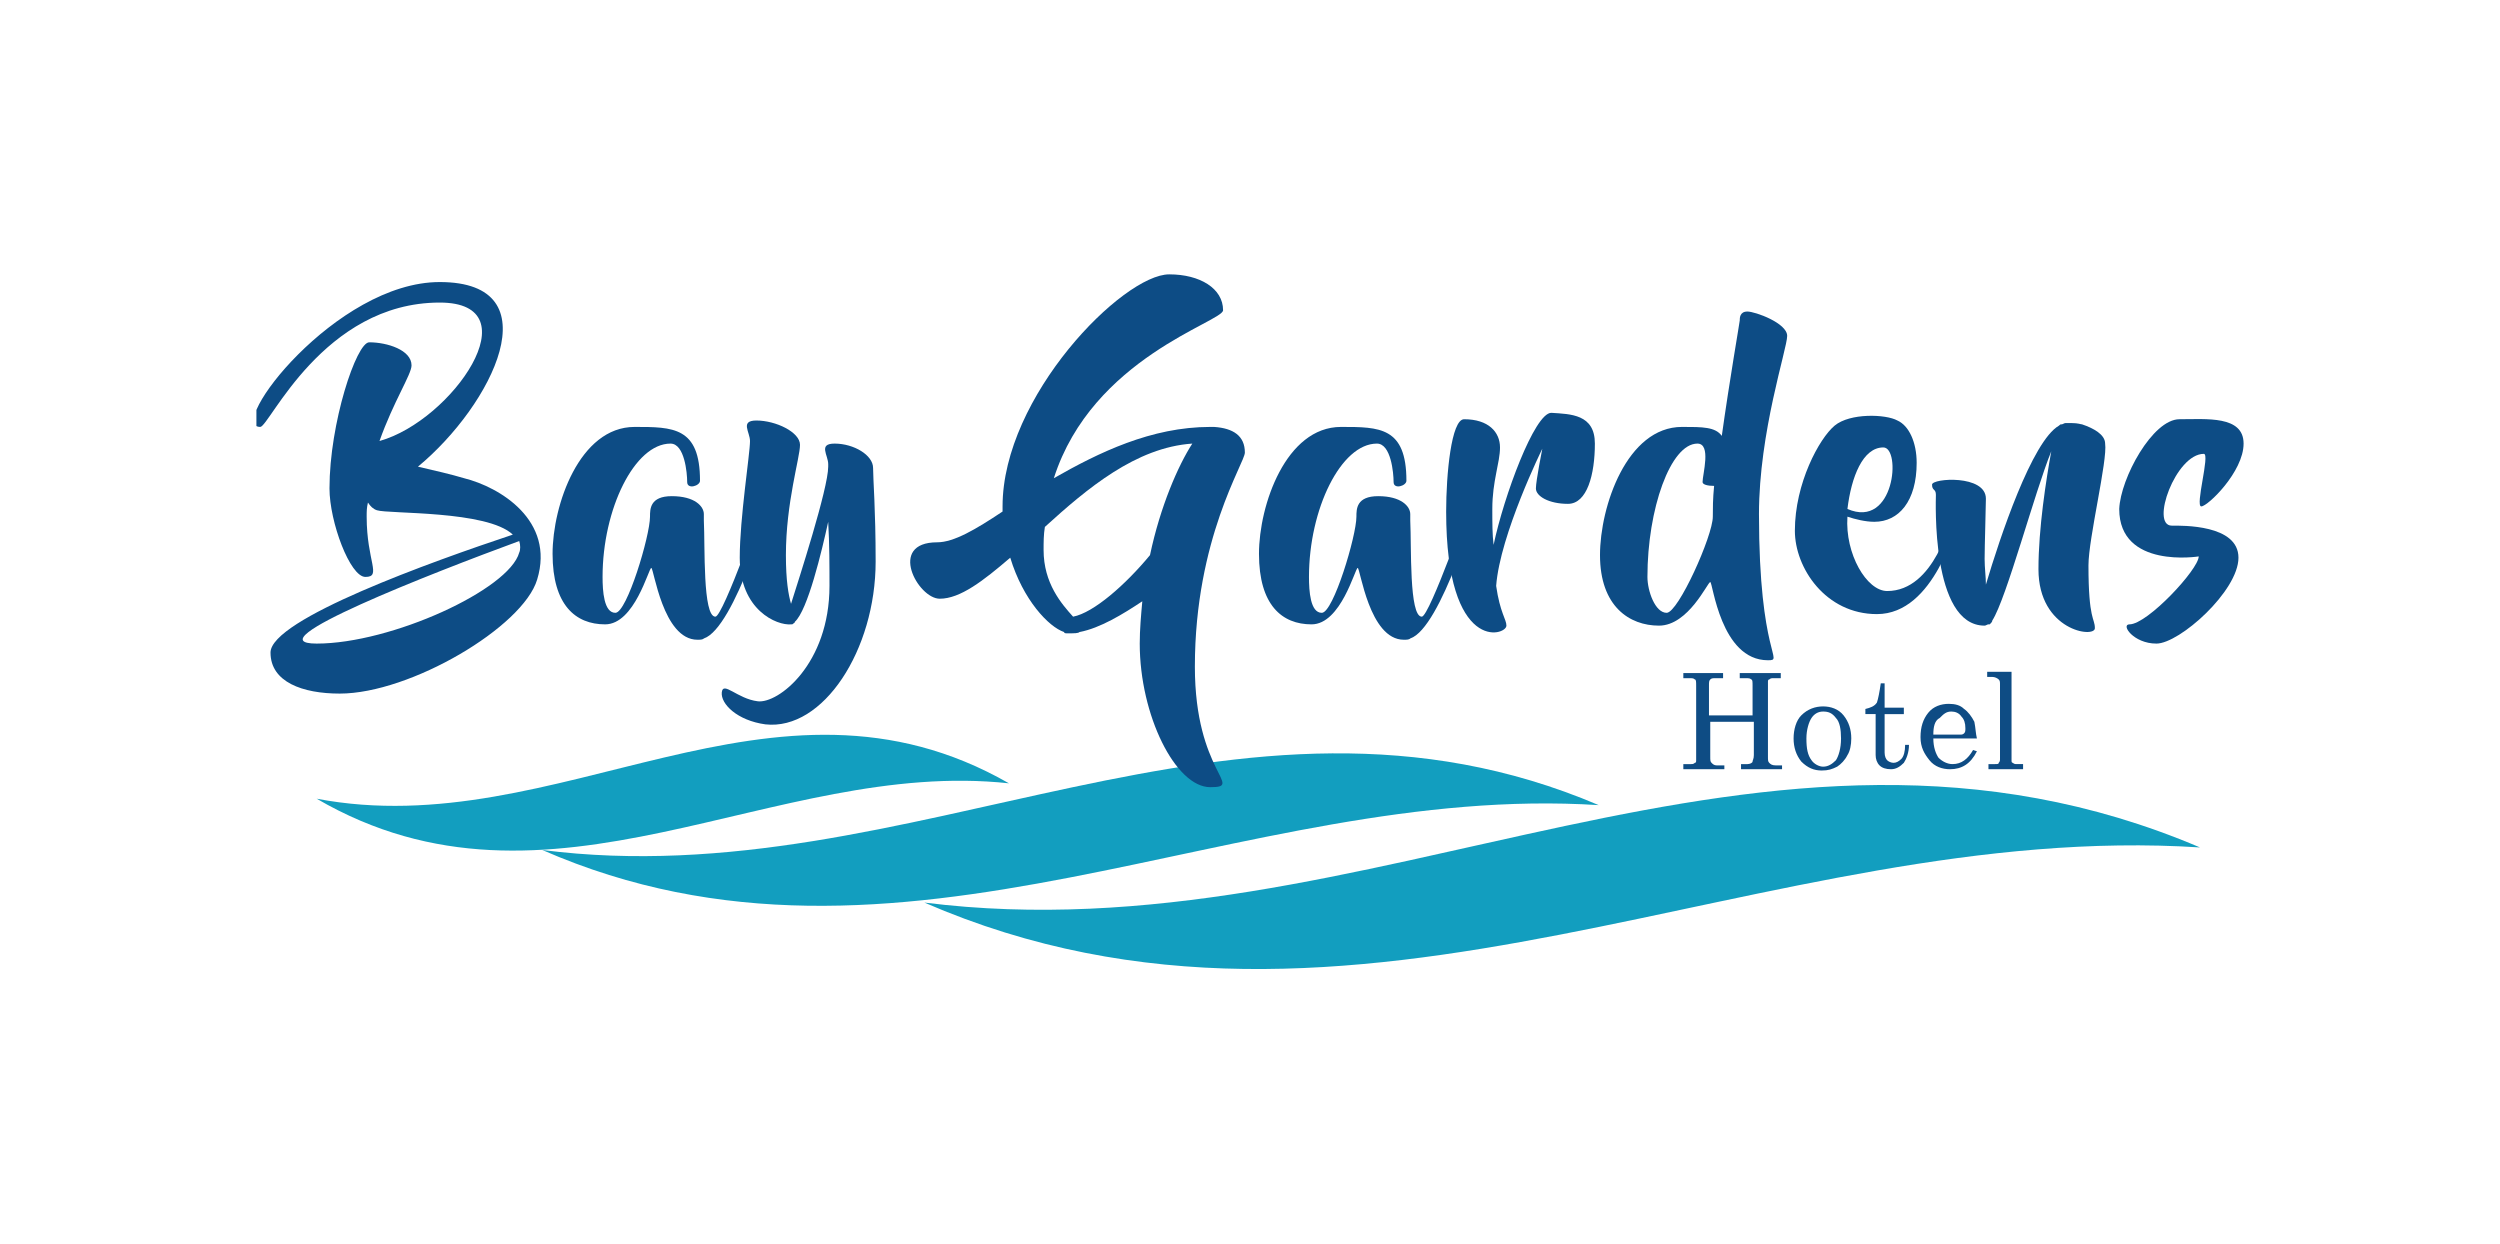
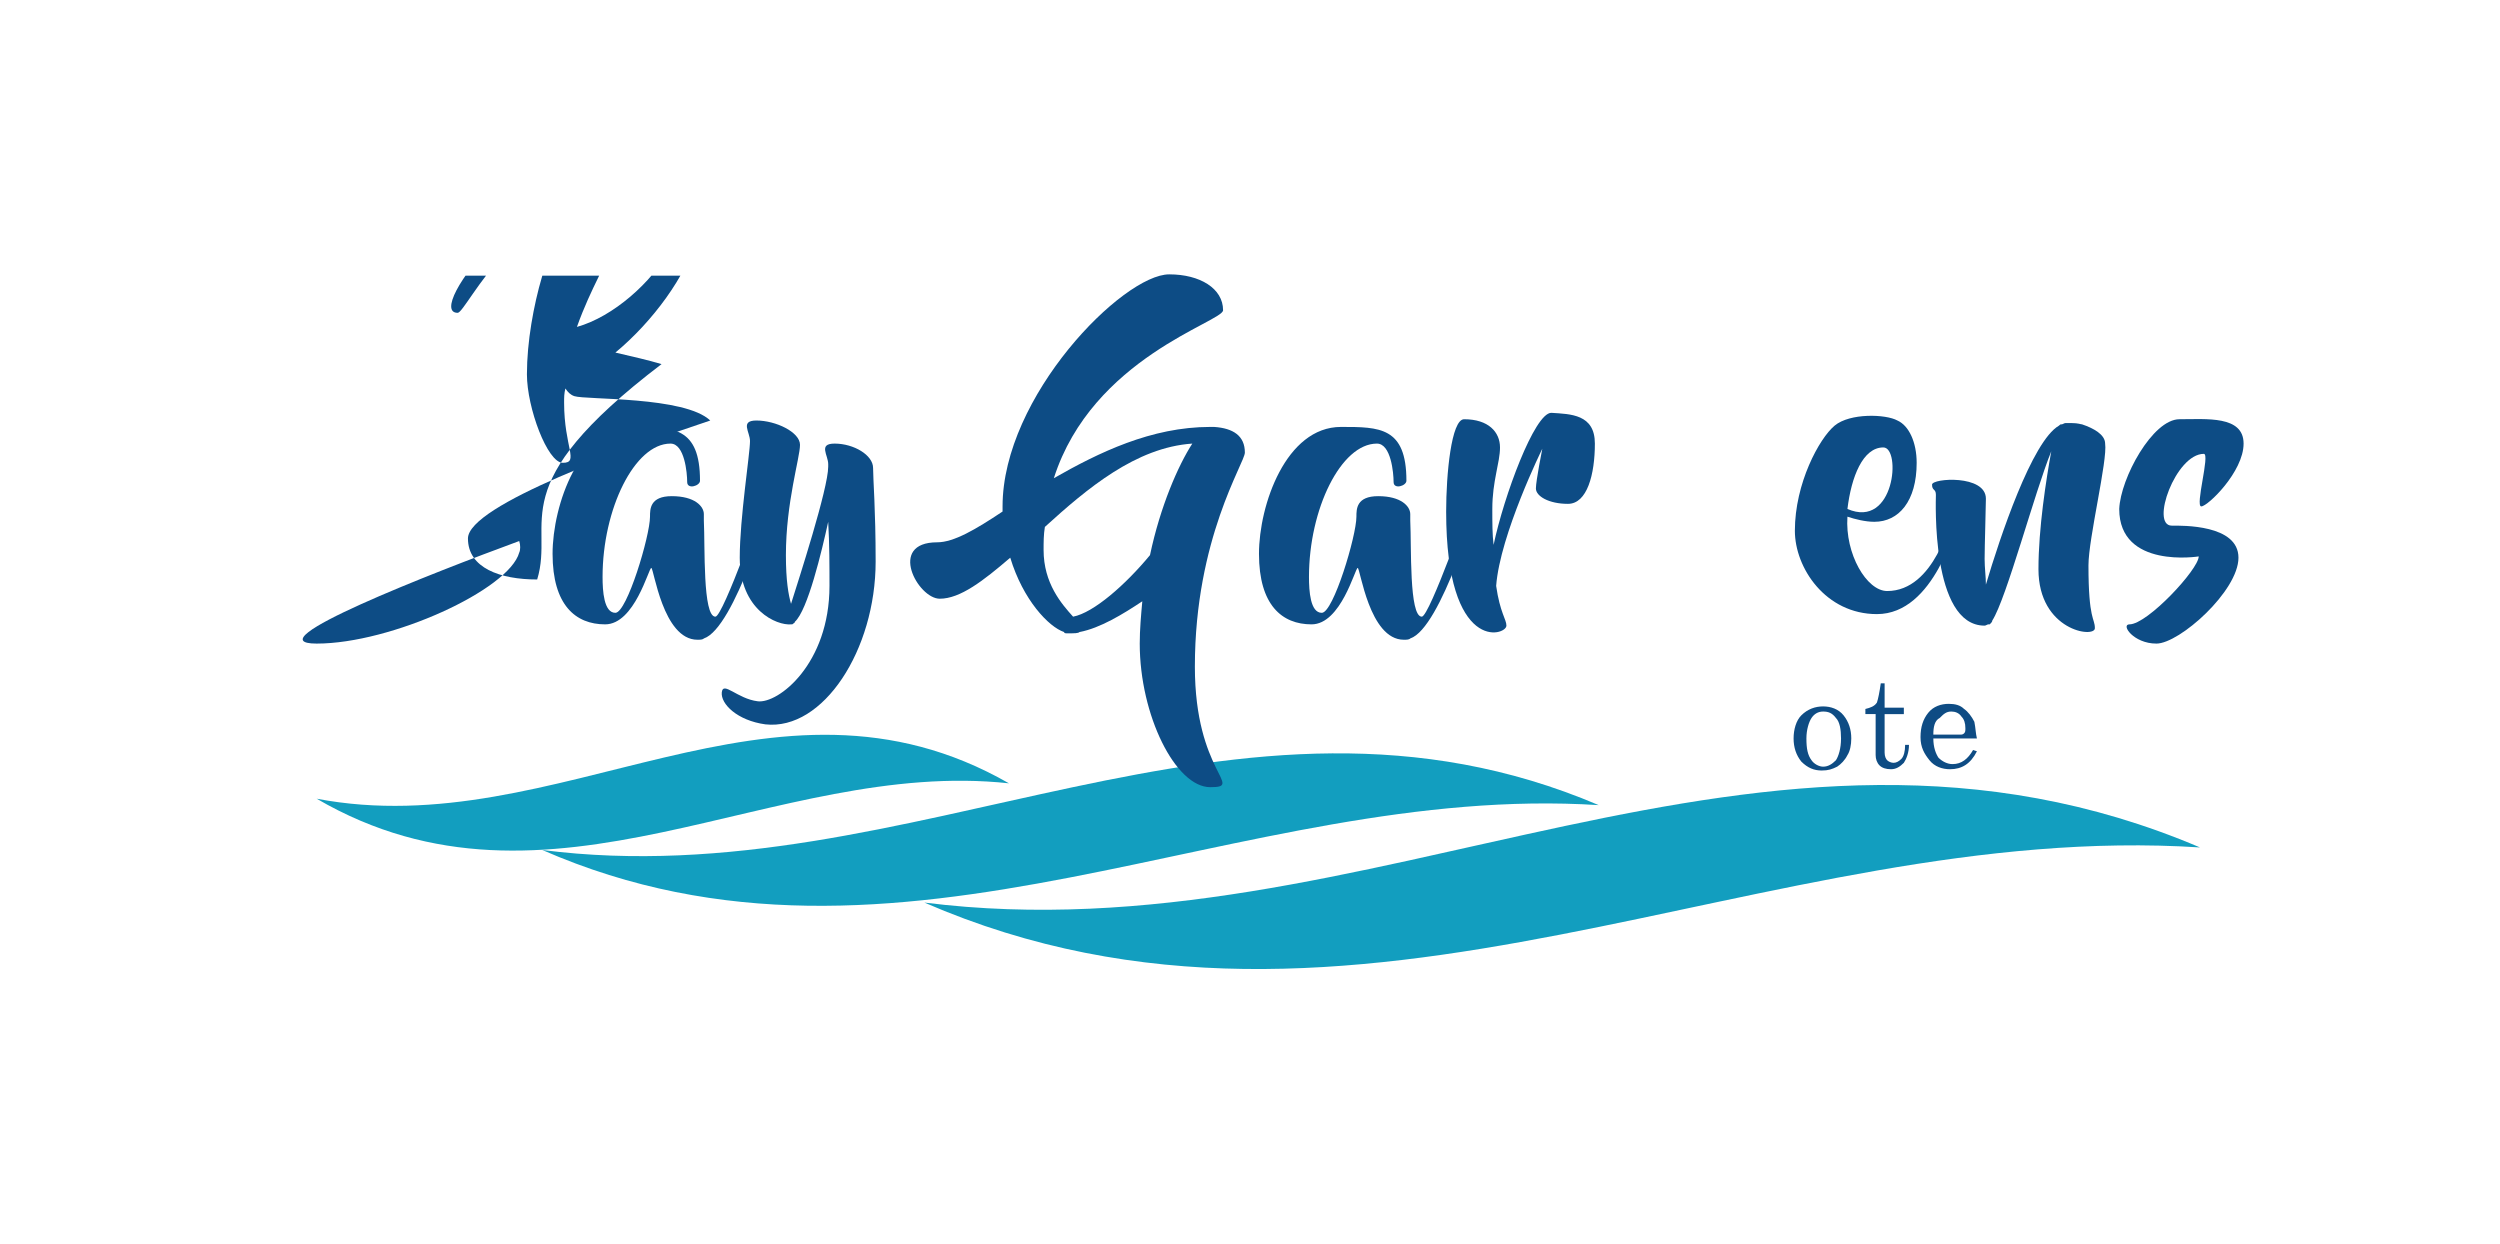
<svg xmlns="http://www.w3.org/2000/svg" xmlns:xlink="http://www.w3.org/1999/xlink" version="1.1" id="Layer_1" x="0px" y="0px" viewBox="0 0 195 97" style="enable-background:new 0 0 195 97;" xml:space="preserve">
  <style type="text/css">
	
		.st0{clip-path:url(#SVGID_00000060008659079567768130000017246705358596016286_);fill-rule:evenodd;clip-rule:evenodd;fill:#129EBF;}
	.st1{clip-path:url(#SVGID_00000060008659079567768130000017246705358596016286_);fill:#0D4C85;}
	.st2{fill:#0D4C85;}
	.st3{fill:#0E4C84;}
</style>
  <g>
    <g>
      <defs>
        <rect id="SVGID_1_" x="20" y="21.5" width="155.1" height="54.1" />
      </defs>
      <clipPath id="SVGID_00000132074451151313032440000009505897783210830270_">
        <use xlink:href="#SVGID_1_" style="overflow:visible;" />
      </clipPath>
      <path style="clip-path:url(#SVGID_00000132074451151313032440000009505897783210830270_);fill-rule:evenodd;clip-rule:evenodd;fill:#129EBF;" d="    M124.7,62.8C96.3,50.7,71.2,70,42.3,66.3C70.2,78.5,96.6,61,124.7,62.8L124.7,62.8z" />
      <path style="clip-path:url(#SVGID_00000132074451151313032440000009505897783210830270_);fill-rule:evenodd;clip-rule:evenodd;fill:#129EBF;" d="    M78.7,61.1c-18.5-10.6-35.1,4.8-54,1.2C42.9,72.9,60.3,59.1,78.7,61.1L78.7,61.1z" />
      <path style="clip-path:url(#SVGID_00000132074451151313032440000009505897783210830270_);fill-rule:evenodd;clip-rule:evenodd;fill:#129EBF;" d="    M171.6,66.1c-34.3-14.6-64.6,8.7-99.5,4.3C105.7,85,137.6,63.9,171.6,66.1L171.6,66.1z" />
-       <path style="clip-path:url(#SVGID_00000132074451151313032440000009505897783210830270_);fill:#0D4C85;" d="M40.5,42.2    c-6.8,2.5-20.9,8-15.8,8c5.8,0,15-4.2,15.8-7.1C40.6,42.9,40.6,42.5,40.5,42.2L40.5,42.2z M41.9,45.2c-1.1,3.7-9.9,8.9-15.4,8.9    c-2.9,0-5.4-0.9-5.4-3.2c0-2.6,12.6-7.1,18.9-9.2c-2-1.9-9.7-1.6-10.6-1.9c-0.3-0.1-0.5-0.3-0.7-0.6c-0.1,0.4-0.1,0.7-0.1,1.1    c0,3.5,1.2,4.7-0.1,4.7c-1.2,0-2.8-4.3-2.8-6.9c0-5.1,2.1-11.4,3.1-11.4c1.4,0,3.3,0.6,3.3,1.8c0,0.7-1.4,2.8-2.5,5.9    c5.7-1.6,12-10.8,4.7-10.8c-9.1,0-13.3,9.7-14,9.7c-2.7,0,5.9-11.3,14-11.3c8.9,0,4.1,9.6-1.7,14.4c1.3,0.3,2.6,0.6,3.6,0.9    C39,38,43.3,40.6,41.9,45.2L41.9,45.2z" />
+       <path style="clip-path:url(#SVGID_00000132074451151313032440000009505897783210830270_);fill:#0D4C85;" d="M40.5,42.2    c-6.8,2.5-20.9,8-15.8,8c5.8,0,15-4.2,15.8-7.1C40.6,42.9,40.6,42.5,40.5,42.2L40.5,42.2z M41.9,45.2c-2.9,0-5.4-0.9-5.4-3.2c0-2.6,12.6-7.1,18.9-9.2c-2-1.9-9.7-1.6-10.6-1.9c-0.3-0.1-0.5-0.3-0.7-0.6c-0.1,0.4-0.1,0.7-0.1,1.1    c0,3.5,1.2,4.7-0.1,4.7c-1.2,0-2.8-4.3-2.8-6.9c0-5.1,2.1-11.4,3.1-11.4c1.4,0,3.3,0.6,3.3,1.8c0,0.7-1.4,2.8-2.5,5.9    c5.7-1.6,12-10.8,4.7-10.8c-9.1,0-13.3,9.7-14,9.7c-2.7,0,5.9-11.3,14-11.3c8.9,0,4.1,9.6-1.7,14.4c1.3,0.3,2.6,0.6,3.6,0.9    C39,38,43.3,40.6,41.9,45.2L41.9,45.2z" />
    </g>
    <path class="st2" d="M60.3,38.4c-0.1,0.7-3,10.6-5.4,11.4c-0.1,0.1-0.3,0.1-0.5,0.1c-2.7,0-3.4-5.6-3.6-5.6c-0.2,0-1.3,4.4-3.6,4.4   c-2.3,0-4.1-1.5-4.1-5.5c0-3.8,2.1-9.9,6.4-9.9c3,0,5.1,0,5.1,4.2c0,0.4-1,0.7-1,0.1c0-0.7-0.2-3-1.3-3c-2.8,0-5.3,5.1-5.3,10.4   c0,1.1,0.1,2.8,1,2.8c0.9,0,2.7-6,2.7-7.5c0-0.6,0-1.6,1.7-1.6c1.8,0,2.5,0.8,2.5,1.4c0,0.2,0,0.3,0,0.5c0.1,2-0.1,7.5,0.9,7.5   c0.6,0,3.8-9.1,4-9.7C59.8,37.7,60.5,37.7,60.3,38.4L60.3,38.4z" />
    <path class="st2" d="M68.3,43.8c0,6.9-4.1,13.2-8.6,12.7c-2.2-0.3-3.5-1.6-3.4-2.5c0.1-0.9,1.2,0.5,2.8,0.7c1.6,0.2,5.6-2.9,5.6-9   c0-1.4,0-3.3-0.1-5c-0.5,2.3-1.6,6.9-2.6,7.8c0,0.1-0.1,0.1-0.2,0.2c0,0-0.1,0-0.1,0c-1.1,0.1-4-1.1-4-5.2c0-3.1,0.8-8.1,0.8-9.1   c0-0.7-0.8-1.6,0.5-1.6c1.5,0,3.4,0.9,3.4,1.9c0,1-1.1,4.5-1.1,8.6c0,2,0.2,3.1,0.4,3.8c0.6-1.9,2.9-9,2.9-10.7c0-0.1,0-0.2,0-0.2   c0-0.7-0.8-1.6,0.5-1.6c1.5,0,3,0.9,3,1.9C68.1,37.4,68.3,39.7,68.3,43.8L68.3,43.8z" />
    <path class="st2" d="M93,34.6c-4.4,0.3-8.2,3.5-11.5,6.5c-0.1,0.6-0.1,1.2-0.1,1.8c0,2.6,1.4,4.2,2.3,5.2c1.6-0.3,4.1-2.5,6-4.8   C90.5,39.5,91.9,36.3,93,34.6L93,34.6z M93.2,52c0,8.3,3.9,9.4,1.2,9.4c-2.7,0-5.5-5.6-5.5-11.2c0-1.1,0.1-2.2,0.2-3.3   c-1.5,1-3.3,2.1-4.9,2.4c-0.1,0.1-0.4,0.1-0.9,0.1c-0.2,0-0.3,0-0.3-0.1c-1.2-0.4-3.2-2.5-4.2-5.8c-2.1,1.8-3.9,3.2-5.5,3.2   c-1.7,0-4.1-4.4-0.2-4.4c1.3,0,3-1,5.1-2.4c0-0.1,0-0.2,0-0.4c0-8.6,9.4-18.1,13-18.1c2.4,0,4.2,1.1,4.2,2.8   c0,0.9-10.2,3.7-13.2,13.1c3.5-2,7.6-4,12.2-4c0,0,0,0,0.1,0c0,0,0.1,0,0.1,0c0,0,0.1,0,0.1,0v0c1.5,0.1,2.4,0.7,2.4,2   C97.1,36.1,93.2,42,93.2,52L93.2,52z" />
    <path class="st2" d="M115.4,38.4c-0.1,0.7-3,10.6-5.4,11.4c-0.1,0.1-0.3,0.1-0.5,0.1c-2.7,0-3.4-5.6-3.6-5.6   c-0.2,0-1.3,4.4-3.6,4.4c-2.3,0-4.1-1.5-4.1-5.5c0-3.8,2.1-9.9,6.4-9.9c3,0,5.1,0,5.1,4.2c0,0.4-1,0.7-1,0.1c0-0.7-0.2-3-1.3-3   c-2.8,0-5.3,5.1-5.3,10.4c0,1.1,0.1,2.8,1,2.8c0.9,0,2.7-6,2.7-7.5c0-0.6,0-1.6,1.7-1.6c1.8,0,2.5,0.8,2.5,1.4c0,0.2,0,0.3,0,0.5   c0.1,2-0.1,7.5,0.9,7.5c0.6,0,3.8-9.1,4-9.7C114.9,37.7,115.6,37.7,115.4,38.4L115.4,38.4z" />
    <path class="st2" d="M124.4,34.6c0,2.4-0.6,4.7-2.1,4.7c-1.5,0-2.5-0.6-2.5-1.2c0-0.6,0.5-3.1,0.5-3.1s-3.3,6.7-3.6,10.7   c0.3,2.1,0.8,2.6,0.8,3.1c0,0.8-4.7,2.2-4.7-8.9c0-2.9,0.4-7.2,1.4-7.2c1.9,0,2.8,1,2.8,2.2c0,1.2-0.6,2.6-0.6,4.8   c0,1.1,0,2,0.1,2.8c0.8-3.8,3.2-10.3,4.5-10.3C122.5,32.3,124.4,32.3,124.4,34.6L124.4,34.6z" />
-     <path class="st2" d="M133.7,37.9c-0.5,0-0.9-0.1-0.9-0.3c0-0.6,0.7-3-0.4-3c-2.1,0-3.9,5.1-3.9,10.4c0,1.1,0.6,2.8,1.5,2.8   c0.9,0,3.6-6,3.6-7.5C133.6,39.7,133.6,38.9,133.7,37.9L133.7,37.9z M137.2,40.1c0,11.1,2,11.4,0.7,11.4c-3.7,0-4.3-6.1-4.5-6.1   c-0.2,0-1.7,3.4-4,3.4c-2.3,0-4.6-1.5-4.6-5.5c0-3.8,2.1-10,6.4-10c1.6,0,2.6,0,3.1,0.7c0.6-4.3,1.4-8.9,1.4-9c0-0.2,0-0.7,0.6-0.7   c0.6,0,3.1,0.9,3.1,1.9S137.2,33.7,137.2,40.1L137.2,40.1z" />
    <path class="st2" d="M144.1,39.7c3.7,1.6,4.2-4.8,2.8-4.8C145.3,34.9,144.4,37.2,144.1,39.7L144.1,39.7z M152.8,40.3   c-0.2,0.6-1.9,7.6-6.4,7.6c-4,0-6.4-3.6-6.4-6.5c0-3.7,1.9-7.2,3.1-8.2c1.2-1,4-0.9,4.9-0.4c0.9,0.4,1.5,1.7,1.5,3.3   c0,3-1.4,4.6-3.3,4.6c-0.7,0-1.5-0.2-2.1-0.4c-0.2,2.9,1.5,5.8,3.1,5.8c3.7,0,5-5.6,5.1-6.1C152.5,39.5,153.1,39.7,152.8,40.3   L152.8,40.3z" />
    <path class="st2" d="M162.9,44.1c0,4.3,0.5,4.1,0.5,4.9c0,0.8-4.4,0.2-4.4-4.6c0-3.2,0.6-7,1-9.2c-1.3,3.2-3.5,11.5-4.6,13.2   c0,0.1-0.1,0.2-0.2,0.3c0,0-0.1,0-0.1,0c-0.1,0-0.2,0.1-0.3,0.1c-4.2,0-3.8-9.8-3.8-10.2c0-0.5-0.3-0.3-0.3-0.8   c0-0.5,4.2-0.8,4.2,1.1c0,0.6-0.1,3.7-0.1,4.7c0,0.7,0.1,1.4,0.1,2c1.1-3.7,3.6-11.2,5.7-12.4c0.1-0.1,0.1-0.1,0.2-0.1   c0.1,0,0.2-0.1,0.3-0.1c0.2,0,0.3,0,0.5,0c0.5,0,0.7,0.1,0.8,0.1c0.9,0.3,1.8,0.8,1.8,1.5C164.4,35.9,162.9,42,162.9,44.1   L162.9,44.1z" />
    <path class="st2" d="M170,32.7c2.1,0,5-0.3,5,1.9c0,2.2-2.8,4.9-3.3,4.9c-0.5,0,0.7-4.1,0.2-4.1c-2.2,0-4.2,5.6-2.5,5.6   c0.8,0,5.2-0.1,5.2,2.5c0,2.6-4.6,6.7-6.4,6.7s-2.8-1.5-2.1-1.5c1.4,0,5.4-4.3,5.4-5.3c0,0-6.2,1-6.2-3.7   C165.4,37.3,167.9,32.7,170,32.7L170,32.7z" />
-     <path class="st3" d="M131.2,52.5h3.2v0.4h-0.6c-0.2,0-0.3,0-0.4,0.1c-0.1,0.1-0.1,0.2-0.1,0.5v2.3h3.4v-2.3c0-0.3,0-0.5-0.1-0.5   c-0.1-0.1-0.2-0.1-0.4-0.1h-0.5v-0.4h3.2v0.4h-0.6c-0.1,0-0.2,0-0.3,0.1c-0.1,0-0.1,0.1-0.1,0.2c0,0.1,0,0.2,0,0.5V59   c0,0.3,0,0.4,0.1,0.5c0.1,0.1,0.2,0.2,0.5,0.2h0.5V60h-3.2v-0.4h0.5c0.2,0,0.4-0.1,0.4-0.2c0-0.1,0.1-0.2,0.1-0.5v-2.6h-3.4V59   c0,0.3,0,0.4,0.1,0.5c0.1,0.1,0.2,0.2,0.4,0.2h0.6V60h-3.2v-0.4h0.6c0.1,0,0.2,0,0.3-0.1c0.1,0,0.1-0.1,0.1-0.2c0-0.1,0-0.2,0-0.4   v-5.4c0-0.3,0-0.5-0.1-0.5c-0.1-0.1-0.2-0.1-0.4-0.1h-0.5V52.5L131.2,52.5z" />
    <path class="st3" d="M142.2,55.5c-0.4,0-0.7,0.2-0.9,0.5c-0.2,0.3-0.4,0.9-0.4,1.6c0,0.8,0.1,1.3,0.4,1.7c0.2,0.3,0.6,0.5,0.9,0.5   c0.4,0,0.7-0.2,1-0.5c0.2-0.3,0.4-0.9,0.4-1.7c0-0.7-0.1-1.3-0.4-1.6C142.9,55.6,142.6,55.5,142.2,55.5L142.2,55.5z M142.2,55.1   c0.6,0,1.2,0.2,1.6,0.7c0.4,0.5,0.6,1.1,0.6,1.8c0,0.5-0.1,1-0.3,1.3c-0.2,0.4-0.5,0.7-0.8,0.9c-0.4,0.2-0.7,0.3-1.2,0.3   c-0.6,0-1.1-0.2-1.6-0.7c-0.4-0.5-0.6-1.1-0.6-1.8c0-0.7,0.2-1.4,0.6-1.8C141,55.3,141.6,55.1,142.2,55.1L142.2,55.1z" />
    <path class="st3" d="M146.7,53.3h0.3v1.9h1.5v0.5H147v3c0,0.3,0.1,0.5,0.2,0.6c0.1,0.1,0.3,0.2,0.5,0.2c0.2,0,0.4-0.1,0.6-0.3   c0.2-0.2,0.3-0.6,0.3-1.1h0.3c0,0.6-0.2,1.1-0.4,1.4c-0.3,0.3-0.6,0.5-1,0.5c-0.4,0-0.7-0.1-0.9-0.3c-0.2-0.2-0.3-0.5-0.3-0.8v-3.2   h-0.8v-0.4c0.4-0.1,0.7-0.2,0.9-0.5C146.5,54.5,146.6,54,146.7,53.3L146.7,53.3z" />
    <path class="st3" d="M150.8,57.3h2.1c0.1,0,0.2,0,0.3-0.1c0.1-0.1,0.1-0.2,0.1-0.4c0-0.4-0.1-0.7-0.3-0.9c-0.2-0.3-0.5-0.4-0.8-0.4   c-0.4,0-0.6,0.2-0.9,0.5C150.9,56.2,150.8,56.7,150.8,57.3L150.8,57.3z M154.2,57.6h-3.4c0,0.7,0.2,1.2,0.4,1.5   c0.3,0.3,0.7,0.5,1.1,0.5c0.7,0,1.2-0.4,1.6-1.1l0.3,0.1c-0.5,1-1.2,1.4-2.1,1.4c-0.6,0-1.2-0.2-1.6-0.7c-0.4-0.5-0.7-1-0.7-1.8   c0-0.8,0.2-1.4,0.6-1.9c0.4-0.5,1-0.7,1.6-0.7c0.5,0,0.9,0.1,1.2,0.4c0.3,0.2,0.6,0.6,0.8,1C154.1,56.8,154.1,57.2,154.2,57.6   L154.2,57.6z" />
-     <path class="st3" d="M156.9,52.4v6.9c0,0.1,0,0.2,0.1,0.2c0.1,0.1,0.2,0.1,0.3,0.1h0.5V60h-2.7v-0.4h0.5c0.2,0,0.3,0,0.3-0.1   c0.1-0.1,0.1-0.2,0.1-0.3v-5.8c0-0.2,0-0.3-0.1-0.4c-0.1-0.1-0.3-0.2-0.5-0.2h-0.4v-0.4L156.9,52.4L156.9,52.4z" />
  </g>
</svg>